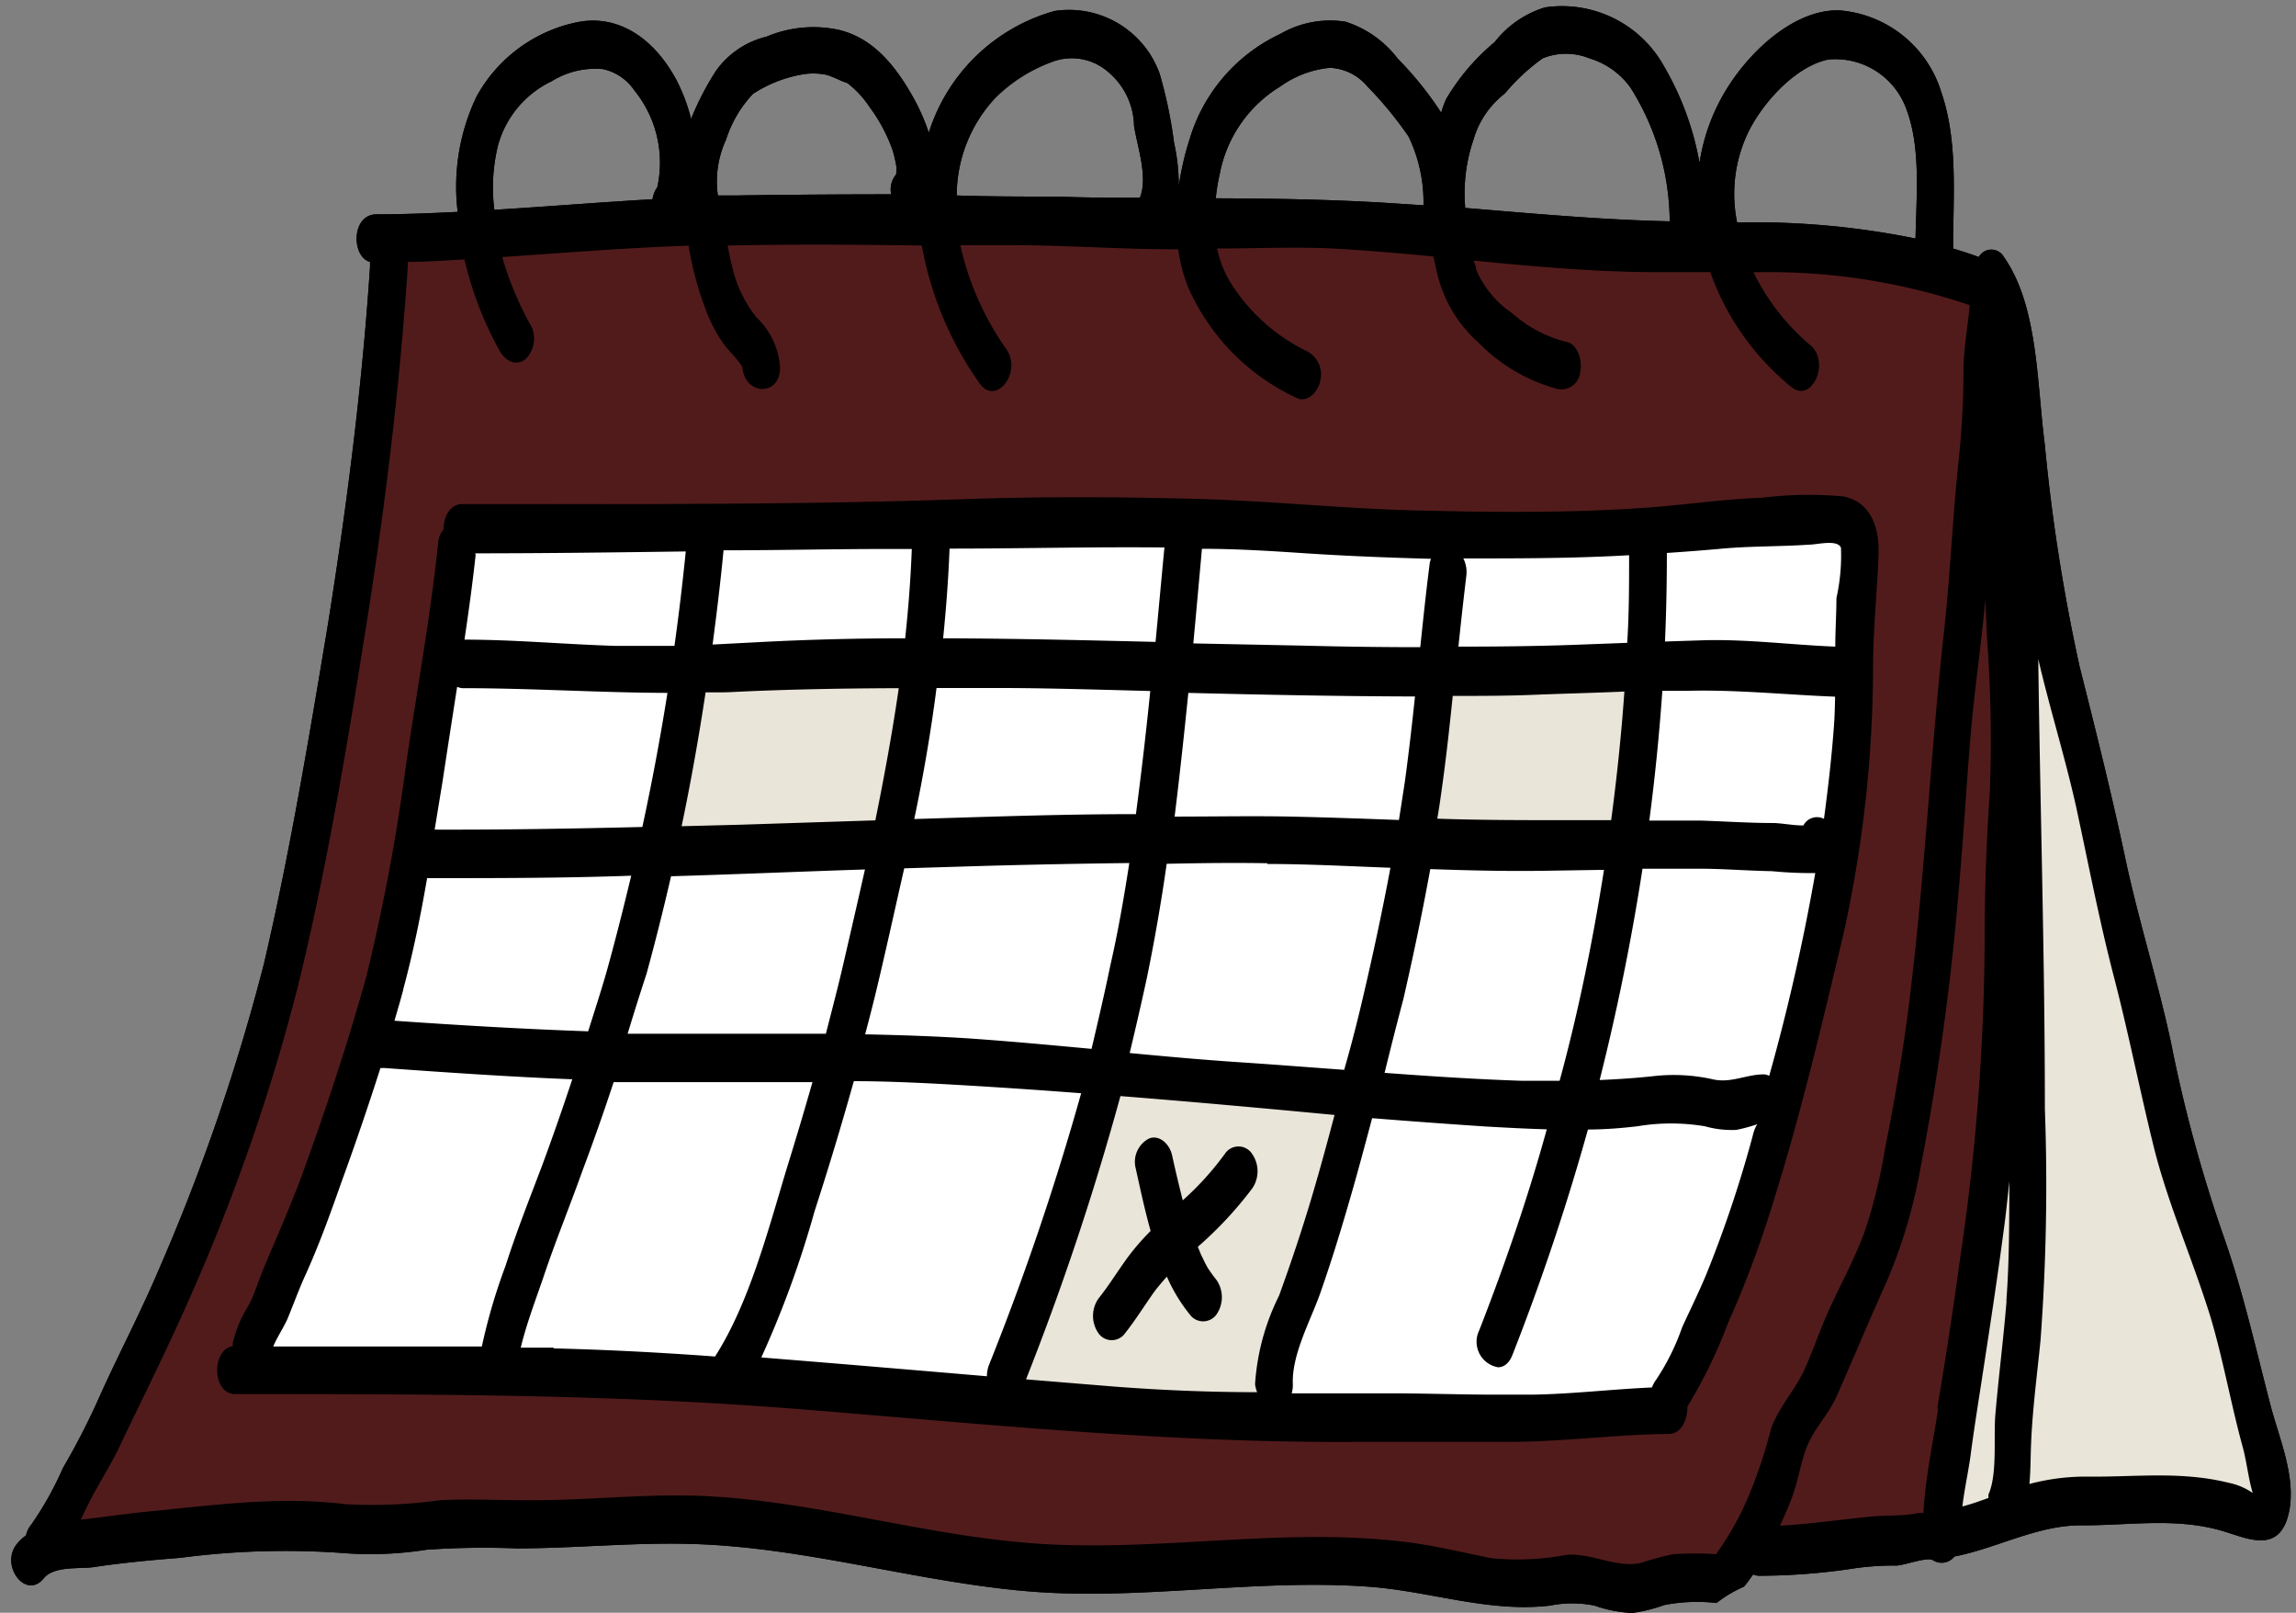
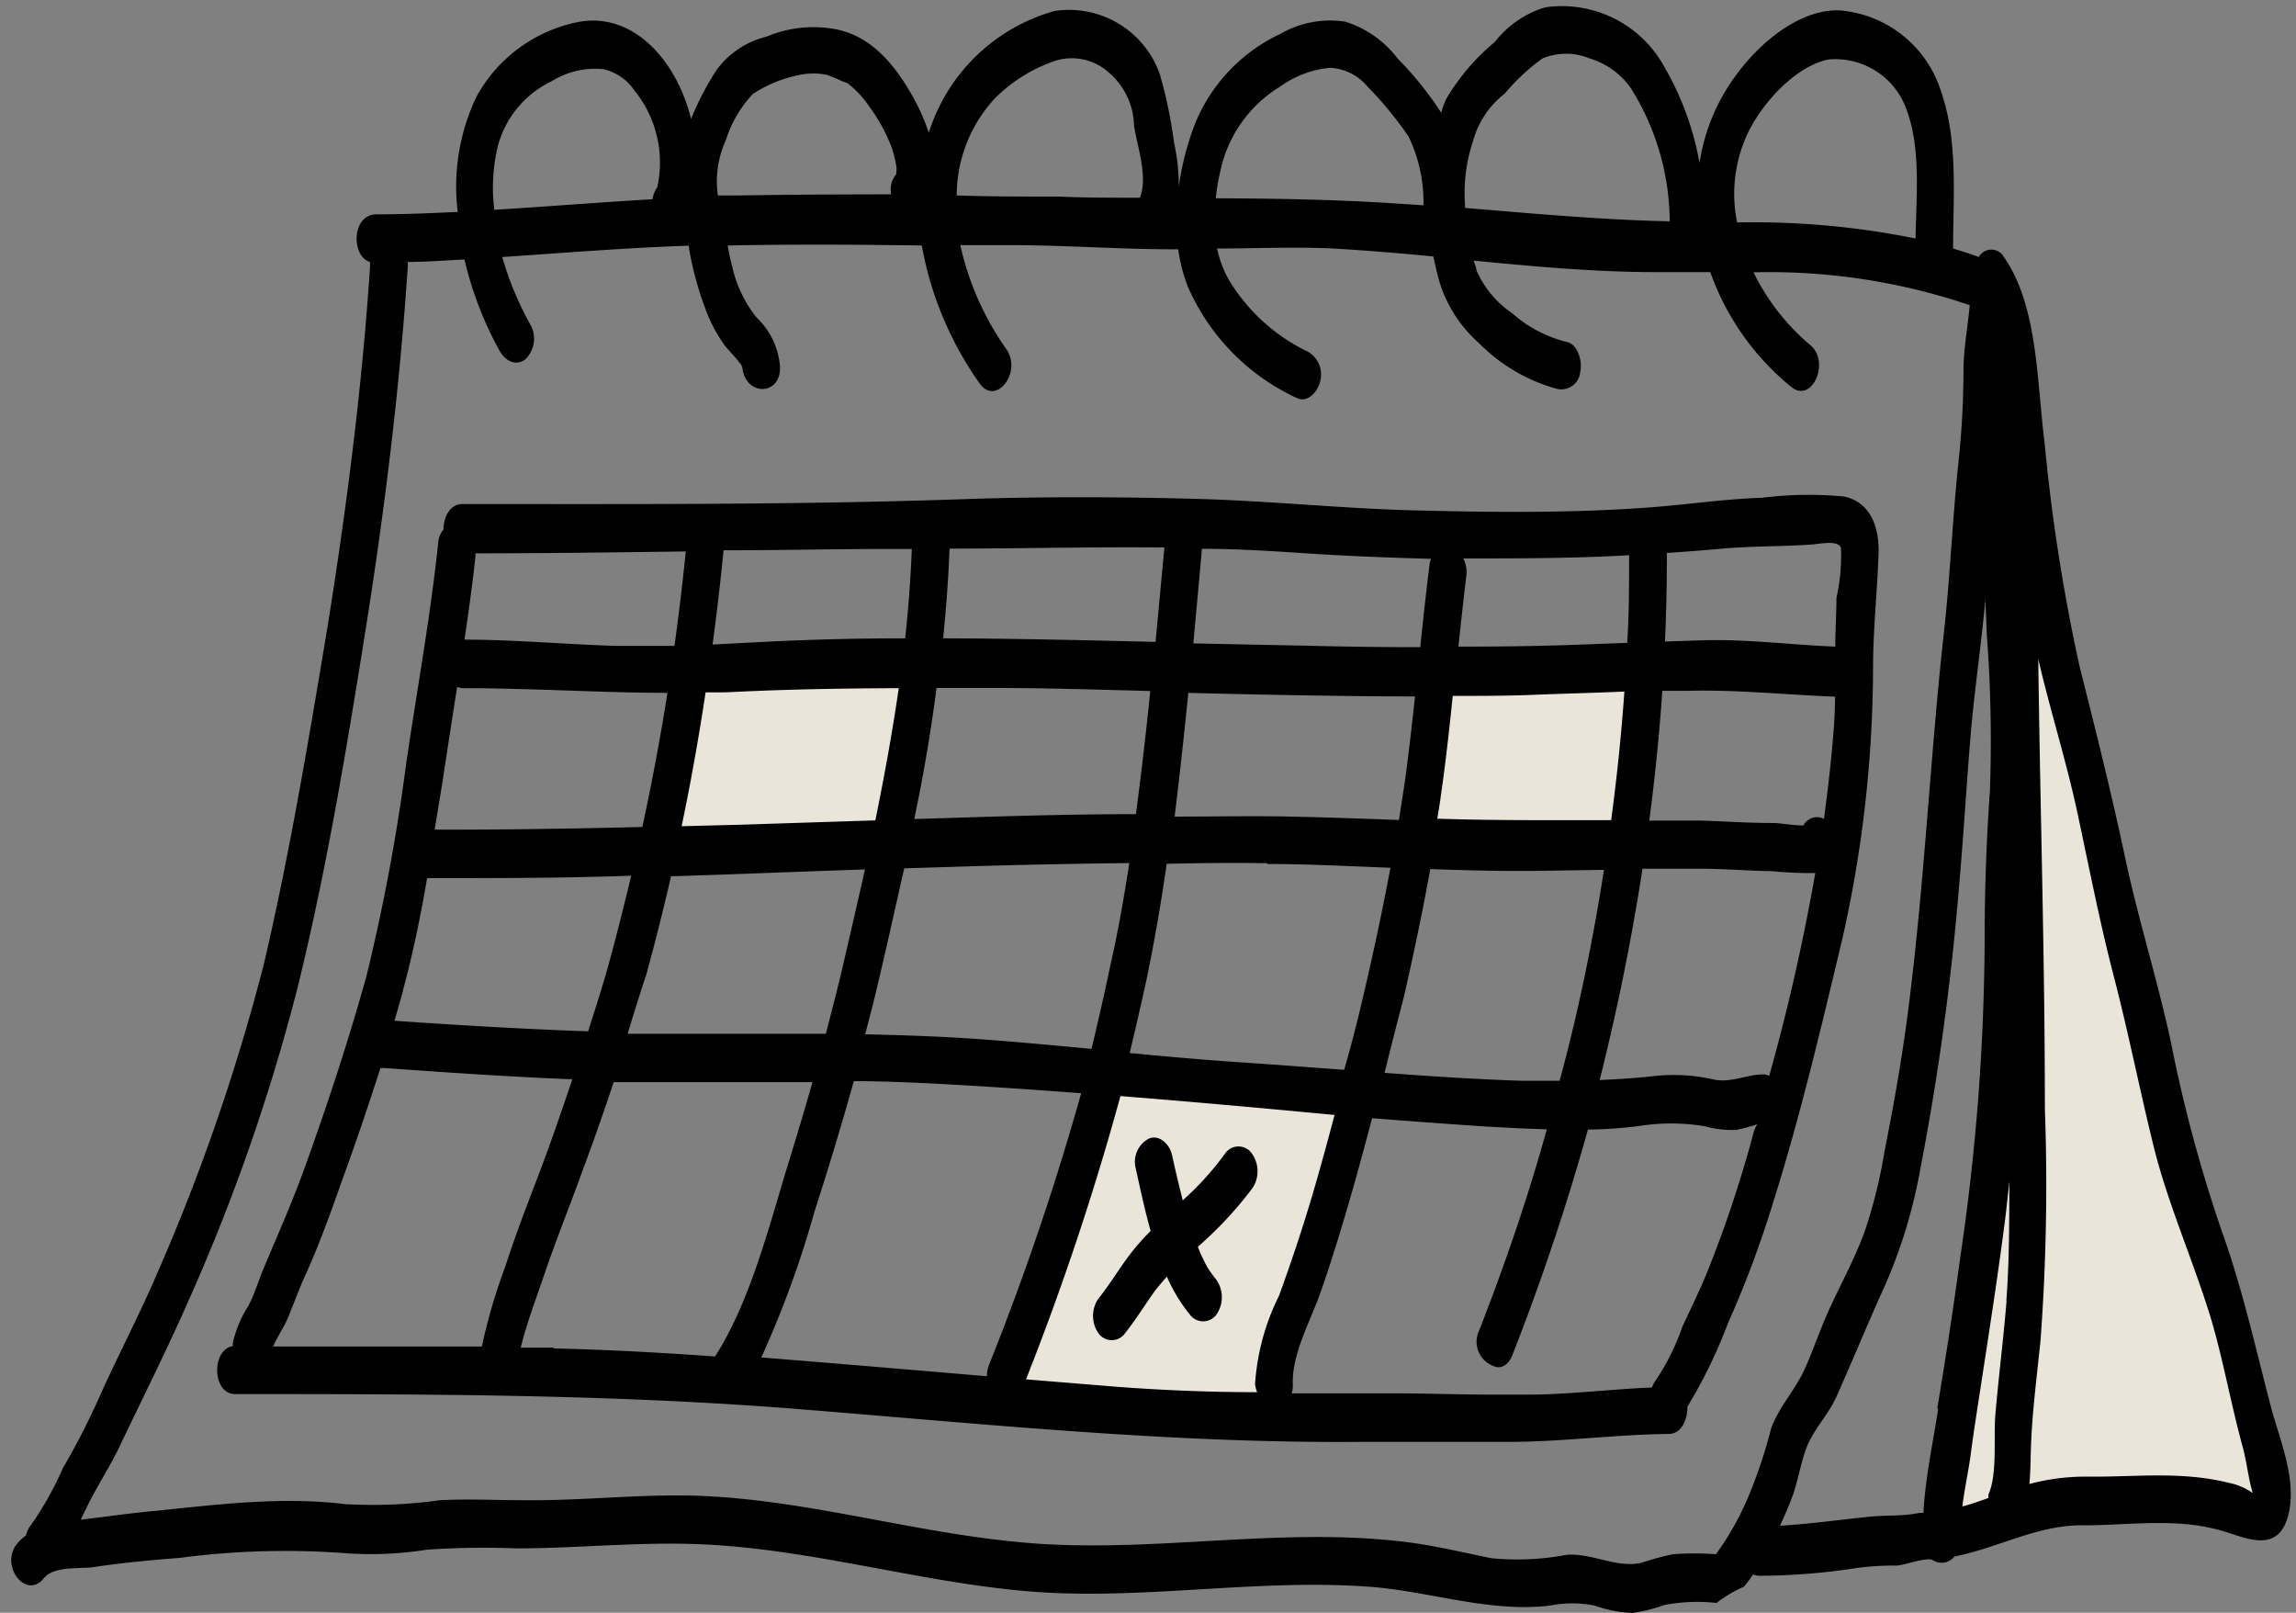
<svg xmlns="http://www.w3.org/2000/svg" fill="#000000" height="85.4" preserveAspectRatio="xMidYMid meet" version="1" viewBox="-0.6 -0.3 121.6 85.4" width="121.6" zoomAndPan="magnify">
  <rect x="-0.6" y="-0.3" width="121.6" height="85.4" fill="#808080" stroke="none" />
  <g data-name="7">
    <g id="change1_1">
-       <path d="M119.66,74.15c-.82-3.14-1.49-6.18-2.57-9.2a76.42,76.42,0,0,1-2.72-10.09c-.71-3.29-1.72-6.45-2.42-9.75S110.4,38.4,109.54,35a98.1,98.1,0,0,1-1.85-11.81c-.42-3.26-.35-7.3-2.16-9.88a.76.76,0,0,0-1.33,0c-.45-.17-.9-.31-1.36-.45,0,0,0,0,0,0,0-2.77.27-5.69-.63-8.29A6.15,6.15,0,0,0,96.83.25c-2.2-.08-4.51,1.87-5.88,4a10.37,10.37,0,0,0-1.54,4.08,15.52,15.52,0,0,0-1.87-5.1A6.18,6.18,0,0,0,81.23.09a5.36,5.36,0,0,0-2.67,1.84,11.49,11.49,0,0,0-2.56,3,4.66,4.66,0,0,0-.27.74,18,18,0,0,0-2.3-2.86A5.61,5.61,0,0,0,70.66.85a5.25,5.25,0,0,0-3.44.64,9,9,0,0,0-4.81,5.56,15,15,0,0,0-.58,2.53,10.42,10.42,0,0,0-.25-2.32,24.36,24.36,0,0,0-.76-3.65A5.1,5.1,0,0,0,55.26.28a9.72,9.72,0,0,0-6.67,6.45,10.71,10.71,0,0,0-.8-1.83c-1-1.8-2.19-3.18-3.93-3.61A6.37,6.37,0,0,0,40,1.64a4.63,4.63,0,0,0-2.68,1.81A15.22,15.22,0,0,0,36,6a9.25,9.25,0,0,0-.79-2.09C34,1.67,32.1.46,30,.87a7.89,7.89,0,0,0-5.36,3.94,11.06,11.06,0,0,0-1,6.11c-1.43.07-2.87.13-4.31.13C18,11.06,18,13.3,19,13.57a1.3,1.3,0,0,0,0,.21c-.42,6.42-1.24,12.78-2.25,19.09-1,6-2,12-3.37,17.86A107.56,107.56,0,0,1,7.78,67c-1,2.35-2.18,4.56-3.21,6.88a38.52,38.52,0,0,1-1.84,3.56,17.18,17.18,0,0,1-1.68,3A1.26,1.26,0,0,0,.78,81a2.52,2.52,0,0,0-.48.45c-.93,1.14.48,3,1.42,1.82.55-.67,1.94-.48,2.65-.59,1.52-.23,3.05-.37,4.58-.49a42.38,42.38,0,0,1,8.79-.24A19.07,19.07,0,0,0,22,81.76a44.29,44.29,0,0,1,4.75-.07c3,0,6.05-.31,9.07-.24,6.08.13,12,2,18,2.51s12-.68,18.09-.24c3.24.24,6.34,1.38,9.58,1a6,6,0,0,1,2.36,0,7,7,0,0,0,2,.39,8.36,8.36,0,0,0,1.69-.42,9.2,9.2,0,0,1,2.77-.11,6.64,6.64,0,0,1,1.45-.86c.17-.19.33-.43.49-.65a.88.88,0,0,0,.29.07,33.76,33.76,0,0,0,5.12-.4,14.38,14.38,0,0,1,2.17-.14c.39,0,1.62-.47,1.93-.29a.86.86,0,0,0,1.15-.19c2.3-.45,4.44-1.69,6.81-1.65,2.53,0,5-.43,7.46.32,1.25.37,3,1.25,3.46-1.08C121,77.88,120.1,75.84,119.66,74.15ZM92.05,6.58c.88-1.69,2.6-3.42,4.19-3.73a4,4,0,0,1,4.14,2.67c.76,2.05.51,4.57.47,6.81a43,43,0,0,0-9.45-.85A7.53,7.53,0,0,1,92.05,6.58Zm-14.62.54A4.75,4.75,0,0,1,79.1,4.65a10.71,10.71,0,0,1,2-1.86,3.28,3.28,0,0,1,2.48,0,4.13,4.13,0,0,1,2.18,1.56,13.37,13.37,0,0,1,2.07,7.07c-3.62-.08-7.23-.41-10.84-.71a.59.59,0,0,0,0-.14A8.78,8.78,0,0,1,77.43,7.12ZM64,8.91a6.92,6.92,0,0,1,3.19-4.62,5.41,5.41,0,0,1,2.64-1,2.75,2.75,0,0,1,2,1A19.45,19.45,0,0,1,74,6.93a8,8,0,0,1,.79,3.64l-2-.13c-3-.18-6-.23-9-.24C63.83,9.77,63.9,9.34,64,8.91Zm-11.91-4a8.23,8.23,0,0,1,3-1.92,2.92,2.92,0,0,1,3,.52,3.81,3.81,0,0,1,1.37,2.85c.18,1.14.75,2.71.31,3.81-1.43,0-2.87,0-4.31-.06-1.79,0-3.59,0-5.39-.06A7.57,7.57,0,0,1,52.09,4.91ZM37.85,7.1a6.34,6.34,0,0,1,1.43-2.43,6.9,6.9,0,0,1,2.46-1,3.47,3.47,0,0,1,1.47,0A7.93,7.93,0,0,1,44,4l.28.1h0l0,0a5.26,5.26,0,0,1,1.17,1.26,8.82,8.82,0,0,1,1.21,2.25,6.65,6.65,0,0,1,.21.89.62.62,0,0,1,0,.27c0,.23,0,.11-.13.34a1.21,1.21,0,0,0-.14.88q-4.1,0-8.18.06c-.33,0-.65,0-1,0A5.26,5.26,0,0,1,37.85,7.1Zm-12.07.28A5.33,5.33,0,0,1,28.62,4a4.37,4.37,0,0,1,2.72-.64A2.72,2.72,0,0,1,33,4.49a6.07,6.07,0,0,1,1.21,5.13,1.39,1.39,0,0,0-.25.63c-2.79.16-5.59.39-8.38.56A9.39,9.39,0,0,1,25.78,7.38Z" fill="#000000" />
-     </g>
+       </g>
    <g id="change2_1">
      <path d="M106.27,62.22c0,2,.06,4.25-.11,6.4-.08,1.07-.2,2.13-.31,3.18s-.2,1.86-.28,2.8c0,.38,0,.83,0,1.31a8.16,8.16,0,0,1-.38,3.11.23.23,0,0,1,0,.13l-.08.23-.22.08a13.33,13.33,0,0,1-1.43.47l-.71.18.09-.73c.06-.51.16-1,.25-1.56s.13-.77.18-1.11c.13-1,.29-2.06.45-3.1l.16-1c.4-2.61.82-5.31,1.17-8h0c.08-.63.15-1.25.22-1.88l.06-.55Zm12.87,16.3a12.35,12.35,0,0,1-.27-1.25c-.08-.4-.15-.8-.25-1.17-.28-1-.52-2.07-.76-3.08-.29-1.28-.59-2.59-1-3.86s-.84-2.58-1.29-3.82A51.23,51.23,0,0,1,114,60.21c-.3-1.22-.58-2.45-.85-3.68-.38-1.74-.78-3.54-1.26-5.29-.62-2.2-1.1-4.51-1.57-6.74-.15-.73-.31-1.47-.47-2.2-.31-1.49-.71-3-1.09-4.39-.31-1.13-.61-2.27-.88-3.42l-1-4.48,0,4.6c0,3.12.1,6.24.16,9.35.08,4.74.17,9.64.19,14.47l0,2.26a86.42,86.42,0,0,1-.25,9.94c0,.49-.11,1-.16,1.47-.15,1.4-.31,2.86-.35,4.3l0,.47c0,.46,0,.91-.06,1.37l-.07.7.69-.17a10.42,10.42,0,0,1,2.93-.37c.71,0,1.4,0,2.09,0a19.35,19.35,0,0,1,5.26.34l.24.06a2.41,2.41,0,0,1,.81.28l1.34,1.2Z" fill="#eae5d9" />
    </g>
    <g id="change3_1">
-       <path d="M105.3,41.66h0c-.18,2.65-.28,5.26-.28,8a116.17,116.17,0,0,1-1.3,16.86c-.3,2.1-.62,4.21-.94,6.31l-.24,1.56q-.12.8-.27,1.62a34.31,34.31,0,0,0-.51,3.86l0,.41-.63.09a8.4,8.4,0,0,1-1.66.15c-.35,0-.7,0-1,.06l-1.51.17c-1,.12-2.12.24-3.2.3l-.83,0,.35-.75c.23-.49.44-1,.62-1.45a11.32,11.32,0,0,0,.37-1.28c.11-.42.21-.84.35-1.24a7.52,7.52,0,0,1,.93-1.68,7.61,7.61,0,0,0,.72-1.18c.39-.87.77-1.76,1.15-2.65.48-1.12,1-2.25,1.47-3.36a26.18,26.18,0,0,0,1.79-6,136.52,136.52,0,0,0,2-14.91c.13-1.46.23-2.93.34-4.4.08-1.11.16-2.21.25-3.32.1-1.31.26-2.63.41-3.9s.27-2.28.38-3.42l0-.24,1,0,.09,2.08c0,.65.06,1.28.1,1.92A53.14,53.14,0,0,1,105.3,41.66Zm-12,35.06a12.3,12.3,0,0,1-.83,2.33c-.13.26-.26.53-.38.8a10.45,10.45,0,0,1-1.39,2.38s0,0,0,0l-.15.23h-.28l-.65,0a9,9,0,0,0-1.56,0,5.69,5.69,0,0,0-.92.24,6.52,6.52,0,0,1-.72.21,3.39,3.39,0,0,1-.7.07,7,7,0,0,1-1.65-.26,5.38,5.38,0,0,0-1.65-.23c-.38,0-.76.08-1.13.13a8.61,8.61,0,0,1-3,0l-1.09-.22c-1.16-.25-2.27-.49-3.41-.63a59.86,59.86,0,0,0-10.54,0A77.44,77.44,0,0,1,55,82a68.65,68.65,0,0,1-9.19-1.28,66.33,66.33,0,0,0-9.32-1.29c-1.68-.06-3.4,0-5.07.11-1.38.07-2.82.14-4.23.12H26c-1.07,0-2.18,0-3.25,0-.47,0-.94.08-1.41.13a15.88,15.88,0,0,1-3.66.08A37.29,37.29,0,0,0,9.5,80l-1.65.15c-.9.08-1.79.2-2.69.31l-1.38.17-.88.1.37-.8.22-.46.1-.22c.27-.55.57-1.07.87-1.6s.67-1.18,1-1.8l1-2.19c.8-1.68,1.63-3.42,2.4-5.15a103.51,103.51,0,0,0,5.82-16.66c1.55-6.29,2.63-12.83,3.6-19,1.11-7,1.84-13.3,2.22-19.14l0-.18v-.49H21c.8,0,1.59-.05,2.38-.09l1-.06.1.41A18.14,18.14,0,0,0,26.26,18a.73.73,0,0,0,.41.38.28.28,0,0,0,.23-.07,1.05,1.05,0,0,0,.22-1.12,17.73,17.73,0,0,1-1.58-3.76l-.17-.59,3-.21c2.46-.17,5-.35,7.54-.43l.43,0,.08.43A15.67,15.67,0,0,0,37.28,16a7.43,7.43,0,0,0,.92,1.74c.1.13.2.25.31.37s.2.21.29.32l.1.13.12.15a1,1,0,0,1,.19.39h0l.11.41a.52.52,0,0,0,.48.32c.28,0,.44-.29.41-.72a3.54,3.54,0,0,0-1.13-2.3,7,7,0,0,1-1.38-2.87c-.1-.36-.17-.75-.24-1.14l-.11-.58.58,0c3.44-.07,6.92,0,10.29,0h.42l.08.41a17.77,17.77,0,0,0,3,7.13c.06.07.18.2.27.19s.29-.15.4-.4a1,1,0,0,0-.07-1,15.72,15.72,0,0,1-2.51-5.69l-.14-.61,3.28,0c1.41,0,2.85.06,4.23.11s2.81.11,4.21.11h.88l.06.43a8,8,0,0,0,.49,1.9,10.92,10.92,0,0,0,5.53,5.62s.05,0,.13,0a.83.83,0,0,0,.39-.55.9.9,0,0,0-.44-1,10.38,10.38,0,0,1-4.34-4A6,6,0,0,1,63.38,13l-.14-.59,1.26,0c1.82,0,3.69-.07,5.54,0,1.57.08,3.21.21,5.32.42l.36,0,.17.75c0,.16.07.31.11.46a6.55,6.55,0,0,0,2,3.44A8.8,8.8,0,0,0,82,19.8c.33.07.56-.11.65-.51a1.18,1.18,0,0,0-.16-.84c-.06-.1-.12-.14-.15-.14a7.2,7.2,0,0,1-3.13-1.64,5.68,5.68,0,0,1-2-2.52c-.06-.19-.11-.37-.15-.55l-.16-.68.69.07c3.23.31,6.38.6,9.49.6h3.35l.12.33a13.31,13.31,0,0,0,4.13,5.86c.15.12.23.09.25.08a.84.84,0,0,0,.39-.65,1,1,0,0,0-.26-.88,12.21,12.21,0,0,1-3.12-4l-.36-.74h.81a33.33,33.33,0,0,1,11.62,1.78l.36.13,0,.38c0,.41-.09.82-.14,1.23-.08.68-.17,1.39-.19,2.08,0,1.49-.07,3.24-.27,5-.15,1.42-.26,2.87-.36,4.28s-.22,3-.39,4.54c-.35,3.13-.62,6.33-.87,9.42s-.53,6.3-.88,9.44c-.31,2.72-.76,5.52-1.42,8.8l-.09.47a23.24,23.24,0,0,1-1,3.92,29.49,29.49,0,0,1-1.25,2.79c-.17.35-.34.7-.5,1.06-.29.61-.55,1.27-.79,1.9s-.39,1-.61,1.49a8.76,8.76,0,0,1-.89,1.54,7.31,7.31,0,0,0-.89,1.62C93.56,75.92,93.44,76.32,93.33,76.72Zm-5.09-2.6.11-.15A17.4,17.4,0,0,0,90,70.77l.48-1.11h0a55.28,55.28,0,0,0,2.41-6.45c1.46-4.66,2.59-9.48,3.63-14A65.31,65.31,0,0,0,98.1,35.06c0-1.21.09-2.41.16-3.57,0-.82.11-1.63.14-2.45s-.12-2.3-1.45-2.56a10.12,10.12,0,0,0-2.86,0c-.47,0-.93.08-1.37.09-1.19,0-2.39.17-3.56.29-.84.09-1.68.18-2.52.23-4.11.3-8.28.25-12.17.15-2,0-4-.18-6-.31s-3.73-.24-5.59-.3c-4.45-.12-8.4-.11-12.09,0-7.89.29-15.93.28-23.71.28H23.89a.31.31,0,0,0-.24.1,1.1,1.1,0,0,0-.22.73v.19l-.13.15a.72.72,0,0,0-.16.4c-.28,2.69-.71,5.38-1.12,8-.19,1.23-.39,2.47-.57,3.71l0,.1a103.82,103.82,0,0,1-2.11,11.29c-1,3.81-2.28,7.39-3.37,10.4-.47,1.3-1,2.56-1.53,3.78l-.56,1.34c-.11.24-.2.49-.29.74A11.52,11.52,0,0,1,13,69.13l-.2.38a4.39,4.39,0,0,0-.56,1.42.86.86,0,0,1,0,.16l-.06.36-.36.06c-.29,0-.43.5-.4.89,0,.07.06.65.45.65,11.09,0,20.34.06,29.94.81,2.05.15,4.09.32,6.13.49,7.69.64,15.64,1.3,23.48,1.24h1c1.15,0,2.31,0,3.46,0l3.44,0c1.46,0,2.94-.1,4.37-.21s2.72-.19,4.09-.21a.31.31,0,0,0,.25-.11,1.13,1.13,0,0,0,.21-.8Z" fill="#521b1b" />
-     </g>
+       </g>
    <g id="change4_1">
      <path d="M47,35.65h.58l-.08.58c-.31,2.12-.7,4.36-1.25,7l-.07.39h-.4c-2.39.08-4.76.17-7.13.23l-3.77.1.14-.62c.47-2.24.89-4.62,1.26-7.06l.06-.42h1.71C40.67,35.72,43.51,35.66,47,35.65Zm38.41.18c-1.58.07-3.16.12-4.74.16s-2.88.06-4.33.06h-.45l0,.44c-.2,1.94-.38,3.56-.62,5.2-.06.43-.12.85-.2,1.32l-.09.56h.57c1.71.06,3.39.1,5.08.1.58,0,1.17,0,1.76,0l2.82,0,.06-.43c.31-2.35.55-4.65.7-6.84l0-.56ZM70.05,58.29l.59.05-.15.57c-.37,1.41-.75,2.81-1.17,4.21-.51,1.74-1.1,3.51-1.79,5.41-.09.26-.19.53-.3.8A9.28,9.28,0,0,0,66.37,73a1.19,1.19,0,0,0,.08.34l.24.67H66c-3,0-5.37-.12-7.54-.29l-3.16-.25L53,73.23l.25-.63a144.77,144.77,0,0,0,5-14.89l.11-.41.41,0q3.25.25,6.51.54ZM60.93,65l-.2.2a13.13,13.13,0,0,0-1.12,1.29c-.22.3-.43.61-.65.92s-.62.92-1,1.35A1.13,1.13,0,0,0,58,70a.42.42,0,0,0,.31.18h0a.43.43,0,0,0,.32-.19c.34-.42.67-.9,1-1.36.18-.27.37-.55.56-.81s.46-.57.68-.82l.51-.59.33.7A8.32,8.32,0,0,0,62.83,69a.45.45,0,0,0,.36.18.36.36,0,0,0,.27-.16,1.13,1.13,0,0,0,0-1.21c-.15-.18-.3-.39-.44-.59L63,67.13c-.07-.13-.12-.2-.16-.29l-.2-.41a3.17,3.17,0,0,1-.16-.37l-.19-.47.25-.23a20.27,20.27,0,0,0,2.82-3,1.14,1.14,0,0,0,0-1.23.43.43,0,0,0-.34-.18.35.35,0,0,0-.28.17,15.94,15.94,0,0,1-2.29,2.53l-.62.58-.21-.82c-.2-.8-.39-1.59-.56-2.39a.8.8,0,0,0-.36-.53l-.12,0-.07,0a.89.89,0,0,0-.41,1l.1.45c.21.93.42,1.9.69,2.83Z" fill="#eae5d9" />
    </g>
    <g id="change5_1">
-       <path d="M40.05,34.17l-3.48.19.08-.6c.25-1.91.44-3.49.58-5l0-.45,2.21,0c2.3,0,4.59-.06,6.87-.06h1.86l0,.53c-.06,1.56-.17,3.12-.35,4.77l-.05.44h-.44C44.92,34,42.46,34.07,40.05,34.17Zm7.18,9.44.63,0c4.73-.14,8.35-.22,11.73-.25H60l.06-.43c.28-2.11.53-4.24.76-6.53l.06-.54h-.54q-4.12-.12-8.24-.17l-3.53,0-.06.44c-.31,2.23-.7,4.56-1.18,6.93Zm-18.5-9.35c1.09.06,2.17.12,3.26.15h0c.37,0,.74,0,1.11,0,.7,0,1.38,0,2,0l.42,0,.06-.42c.23-1.65.43-3.35.6-5l.06-.56h-.7c-3.61.05-7.33.09-11,.09h-.5V29c0,.05,0,.09,0,.09-.17,1.58-.39,3.14-.59,4.46l-.08.58H24C25.57,34.09,27.18,34.17,28.73,34.26Zm5.8,11.31-.08.37c-.42,1.8-.84,3.49-1.3,5.15-.21.75-.44,1.5-.67,2.26L32,54.88l.78,0q1.7,0,3.39,0h7.35l.33-1.28c.21-.84.43-1.68.63-2.53l.09-.38c.37-1.61.75-3.25,1.12-4.91l.14-.63-.64,0-10.28.3Zm34-11.21q3.06.06,6.1.07h.46l0-.46c.15-1.47.31-2.95.5-4.42l.29-.79-.7,0c-2.54-.06-4.75-.16-6.76-.29-1.66-.12-3.42-.19-5.37-.24h-.47l0,.47c-.15,1.67-.3,3.34-.46,5l0,.53,2.53.06ZM75.1,45.19l-.43,0-.08.43c-.35,2-.8,4.17-1.41,6.83-.31,1.31-.63,2.62-1,3.92l-.15.58.6,0c2.15.16,4.7.34,7.28.42.69,0,1.39,0,2.07,0h.39l.1-.37c1-3.78,1.76-7.57,2.34-11.27l.09-.59-3.83.07C79,45.3,76.88,45.25,75.1,45.19Zm1-11.3-.06.55h.55c2.35,0,4.27,0,6-.09l3-.11h.45l0-.46c.07-1.47.1-3,.1-4.66v-.53l-.52,0c-2.85.15-5.71.21-8.75.16h-.79l.33.72a1.13,1.13,0,0,1,.1.65C76.4,31.38,76.26,32.64,76.13,33.89Zm-15.54.29.47,0,.56-6h-.54c-3.16,0-6.37,0-9.48,0l-2.39,0,0,.48c0,1.48-.16,3-.33,4.7L48.8,34h.55C53.1,34,56.91,34.1,60.59,34.18Zm-37.34,10c3,0,6.3,0,10.19-.15h.39l.08-.38c.5-2.27,1-4.67,1.34-7.13l.09-.57h-.58c-1.73,0-3.5-.06-5.2-.12s-3.76-.13-5.65-.12l-.7-.23-.13.84c-.25,1.57-.49,3.15-.73,4.72l-.48,3.15h1.38ZM61,43.32h.57c2,0,4.1,0,6.14,0s3.82.1,5.73.17l.43,0,.08-.43c.11-.65.21-1.31.31-2,.23-1.63.4-3.21.54-4.55l.06-.55h-.55c-4.29,0-8.47-.11-12-.19l-.47,0,0,.46c-.21,2.06-.45,4.27-.73,6.45ZM92.28,58.75l.83-.2-.23.82c-.06.21-.12.42-.17.62a63.45,63.45,0,0,1-2.44,7.31c-.29.69-.61,1.37-.92,2l-.4.85c-.12.26-.22.52-.33.78a8.07,8.07,0,0,1-1.14,2.15,1.47,1.47,0,0,0-.12.23l-.12.31h-.32c-.9,0-1.8.11-2.69.18-1.21.09-2.45.19-3.69.2-.62,0-1.23,0-1.86,0L76,74l-2.65,0H67.16l.17-.62a1.18,1.18,0,0,0,0-.35,9.76,9.76,0,0,1,1-3.9c.18-.42.35-.82.48-1.2C69.5,66.18,70,64.44,70.45,63s.77-2.76,1.14-4.14l.11-.41.41,0q3,.24,6,.44c1.07.06,2.14.12,3.23.14l.64,0-.18.62c-1.05,3.7-2.26,7.3-3.59,10.7a1,1,0,0,0,.09,1,.55.55,0,0,0,.4.28c.16,0,.27-.25.3-.33a122.65,122.65,0,0,0,4-11.89l.1-.36h.37c1,0,1.79-.08,2.57-.17l.17,0a10.5,10.5,0,0,1,3.58,0h.08a4.48,4.48,0,0,0,1.42.17,3.65,3.65,0,0,0,.59-.15Zm-2.66.59ZM94.2,45.42l-.91-.06c-.79,0-1.58,0-2.38-.07l-1.46,0c-.85,0-1.7,0-2.55,0H86l-.07.43c-.57,3.72-1.33,7.47-2.26,11.14l-.16.65.67,0c1.06,0,2-.11,2.83-.2a9.1,9.1,0,0,1,3.07.16,4,4,0,0,0,1.79-.1,3.29,3.29,0,0,1,1.06-.12l.53.24.16-.56c.93-3.42,1.87-7.09,2.49-10.76l.11-.65-.66.07A6.69,6.69,0,0,1,94.2,45.42Zm3.16-16.91c-.3-.72-1.27-.58-1.91-.5l-.25,0c-.68,0-1.36.06-2,.08-.91,0-1.86.05-2.79.15s-1.81.15-2.72.21l-.47,0V29c0,1.65,0,3.18-.09,4.67l0,.54,2.69-.08c1.42,0,2.85.07,4.24.17.86.07,1.72.13,2.6.16l.51,0v-.52c0-.76,0-1.65.06-2.53,0-.15.06-.39.1-.66A4.75,4.75,0,0,0,97.36,28.51ZM94,35.87c-1.7-.1-3.46-.21-5.28-.16-.42,0-.83,0-1.25,0l-.45,0,0,.45c-.16,2.27-.39,4.57-.69,6.84l-.08.56h.57c.9,0,1.78,0,2.67,0l1.45.06c.8,0,1.61.06,2.41.07a6.21,6.21,0,0,1,.7.06c.3,0,.62.07.93.07h.27l.15-.22c.21-.31.37-.23.45-.19l.63.32.09-.7c.26-1.9.42-3.48.53-5,0-.55,0-1.1.06-1.65V36h-.49C95.73,36,94.84,35.93,94,35.87ZM71,56.84l.3-1.19c.25-1,.51-2,.75-3.08.57-2.42,1-4.67,1.46-6.86l.1-.57-1.47-.06c-1.88-.07-3.76-.14-5.64-.17-1.26,0-2.51,0-3.77,0H60.81l-.06.43c-.31,2.08-.66,4.12-1,6.06-.28,1.32-.58,2.62-.9,3.92l-.14.56.58.05c1.91.18,4,.37,6,.5l3.58.26ZM28.25,62.61l.34-.89c.52-1.38,1.05-2.91,1.64-4.67l.21-.63-.67,0c-3.34-.13-6.64-.36-10-.62l-.5-.2-.16.51c-.63,2-1.3,4-2,6L17,62.3c-.58,1.58-1.17,3.21-1.86,4.73-.22.47-.41,1-.6,1.45l-.35.86a5.17,5.17,0,0,1-.34.66,8.46,8.46,0,0,0-.41.79l-.29.69h.75c3.29,0,7.17,0,11.05.07h.43l.07-.42A19.64,19.64,0,0,1,26.31,68c.13-.38.26-.74.38-1.1C27.16,65.47,27.72,64,28.25,62.61Zm13.31-.92c.47-1.5.92-3,1.36-4.54l.18-.63H39.16c-1.64,0-3.28,0-4.93,0q-.87,0-1.74,0l-1,0-.11.36c-.56,1.71-1.1,3.29-1.65,4.81l-.74,2c-.44,1.14-.89,2.32-1.29,3.51-.1.3-.21.62-.33.94A28.7,28.7,0,0,0,26.5,71l-.14.59.61,0c.38,0,.77,0,1.16,0h.58c2.47.06,5.18.18,8.53.39l.29,0,.16-.24A31.79,31.79,0,0,0,41,63.52C41.19,62.9,41.37,62.29,41.56,61.69Zm-11-6.87.38,0,.44-1.44c.23-.72.46-1.45.67-2.18h0c.4-1.46.81-3,1.28-5l.15-.63-.65,0c-4.24.1-7.67.14-10.79.12H21.6l-.07.42c-.38,2.22-.79,4.13-1.25,5.83-.08.31-.17.62-.26.93l-.36,1.31.61,0C24.1,54.53,27.46,54.72,30.55,54.82Zm29.16-9.34.09-.58h-.59c-2.54,0-5.1.08-7.64.15l-4.67.15-.08.38c-.45,2.08-1,4.24-1.51,6.59-.18.73-.37,1.46-.56,2.18l-.16.61h.63c2.24.05,3.94.12,5.53.22,2.08.15,4.2.35,6.25.54l.61.05.1-.41c.43-1.72.76-3.13,1-4.46C59.08,49.28,59.4,47.51,59.71,45.48ZM48.86,56.66c-1.35-.07-2.75-.11-4.3-.14h-.38l-.11.37c-.65,2.33-1.35,4.64-2.07,6.87l-.34,1.09a46,46,0,0,1-2.45,6.58l-.34.67.75.05c3.94.29,8,.63,11.82,1l.76.06,0-.57a1.31,1.31,0,0,1,.07-.44A140.37,140.37,0,0,0,57.08,57.8l.16-.59-.61,0C54,57,51.42,56.79,48.86,56.66Z" fill="#ffffff" />
-     </g>
+       </g>
    <g id="change1_2">
      <path d="M119.66,74.15c-.82-3.14-1.49-6.18-2.57-9.2a76.42,76.42,0,0,1-2.72-10.09c-.71-3.29-1.72-6.45-2.42-9.75S110.4,38.4,109.54,35a98.1,98.1,0,0,1-1.85-11.81c-.42-3.26-.35-7.3-2.16-9.88a.76.76,0,0,0-1.33,0c-.45-.17-.9-.31-1.36-.45,0,0,0,0,0,0,0-2.77.27-5.69-.63-8.29A6.15,6.15,0,0,0,96.83.25c-2.2-.08-4.51,1.87-5.88,4a10.37,10.37,0,0,0-1.54,4.08,15.52,15.52,0,0,0-1.87-5.1A6.18,6.18,0,0,0,81.23.09a5.36,5.36,0,0,0-2.67,1.84,11.49,11.49,0,0,0-2.56,3,4.66,4.66,0,0,0-.27.74,18,18,0,0,0-2.3-2.86A5.61,5.61,0,0,0,70.66.85a5.25,5.25,0,0,0-3.44.64,9,9,0,0,0-4.81,5.56,15,15,0,0,0-.58,2.53,10.42,10.42,0,0,0-.25-2.32,24.36,24.36,0,0,0-.76-3.65A5.1,5.1,0,0,0,55.26.28a9.72,9.72,0,0,0-6.67,6.45,10.71,10.71,0,0,0-.8-1.83c-1-1.8-2.19-3.18-3.93-3.61A6.37,6.37,0,0,0,40,1.64a4.63,4.63,0,0,0-2.68,1.81A15.22,15.22,0,0,0,36,6a9.25,9.25,0,0,0-.79-2.09C34,1.67,32.1.46,30,.87a7.89,7.89,0,0,0-5.36,3.94,11.06,11.06,0,0,0-1,6.11c-1.43.07-2.87.13-4.31.13C18,11.06,18,13.3,19,13.57a1.3,1.3,0,0,0,0,.21c-.42,6.42-1.24,12.78-2.25,19.09-1,6-2,12-3.37,17.86A107.56,107.56,0,0,1,7.78,67c-1,2.35-2.18,4.56-3.21,6.88a38.52,38.52,0,0,1-1.84,3.56,17.18,17.18,0,0,1-1.68,3A1.26,1.26,0,0,0,.78,81a2.52,2.52,0,0,0-.48.45c-.93,1.14.48,3,1.42,1.82.55-.67,1.94-.48,2.65-.59,1.52-.23,3.05-.37,4.58-.49a42.38,42.38,0,0,1,8.79-.24A19.07,19.07,0,0,0,22,81.76a44.29,44.29,0,0,1,4.75-.07c3,0,6.05-.31,9.07-.24,6.08.13,12,2,18,2.51s12-.68,18.09-.24c3.24.24,6.34,1.38,9.58,1a6,6,0,0,1,2.36,0,7,7,0,0,0,2,.39,8.36,8.36,0,0,0,1.69-.42,9.2,9.2,0,0,1,2.77-.11,6.64,6.64,0,0,1,1.45-.86c.17-.19.33-.43.49-.65a.88.88,0,0,0,.29.07,33.76,33.76,0,0,0,5.12-.4,14.38,14.38,0,0,1,2.17-.14c.39,0,1.62-.47,1.93-.29a.86.86,0,0,0,1.15-.19c2.3-.45,4.44-1.69,6.81-1.65,2.53,0,5-.43,7.46.32,1.25.37,3,1.25,3.46-1.08C121,77.88,120.1,75.84,119.66,74.15ZM92.05,6.58c.88-1.69,2.6-3.42,4.19-3.73a4,4,0,0,1,4.14,2.67c.76,2.05.51,4.57.47,6.81a43,43,0,0,0-9.45-.85A7.53,7.53,0,0,1,92.05,6.58Zm-14.62.54A4.75,4.75,0,0,1,79.1,4.65a10.71,10.71,0,0,1,2-1.86,3.28,3.28,0,0,1,2.48,0,4.13,4.13,0,0,1,2.18,1.56,13.37,13.37,0,0,1,2.07,7.07c-3.62-.08-7.23-.41-10.84-.71a.59.59,0,0,0,0-.14A8.78,8.78,0,0,1,77.43,7.12ZM64,8.91a6.92,6.92,0,0,1,3.19-4.62,5.41,5.41,0,0,1,2.64-1,2.75,2.75,0,0,1,2,1A19.45,19.45,0,0,1,74,6.93a8,8,0,0,1,.79,3.64l-2-.13c-3-.18-6-.23-9-.24C63.83,9.77,63.9,9.34,64,8.91Zm-11.91-4a8.23,8.23,0,0,1,3-1.92,2.92,2.92,0,0,1,3,.52,3.81,3.81,0,0,1,1.37,2.85c.18,1.14.75,2.71.31,3.81-1.43,0-2.87,0-4.31-.06-1.79,0-3.59,0-5.39-.06A7.57,7.57,0,0,1,52.09,4.91ZM37.85,7.1a6.34,6.34,0,0,1,1.43-2.43,6.9,6.9,0,0,1,2.46-1,3.47,3.47,0,0,1,1.47,0A7.93,7.93,0,0,1,44,4l.28.1h0l0,0a5.26,5.26,0,0,1,1.17,1.26,8.82,8.82,0,0,1,1.21,2.25,6.65,6.65,0,0,1,.21.89.62.62,0,0,1,0,.27c0,.23,0,.11-.13.34a1.21,1.21,0,0,0-.14.88q-4.1,0-8.18.06c-.33,0-.65,0-1,0A5.26,5.26,0,0,1,37.85,7.1Zm-12.07.28A5.33,5.33,0,0,1,28.62,4a4.37,4.37,0,0,1,2.72-.64A2.72,2.72,0,0,1,33,4.49a6.07,6.07,0,0,1,1.21,5.13,1.39,1.39,0,0,0-.25.63c-2.79.16-5.59.39-8.38.56A9.39,9.39,0,0,1,25.78,7.38ZM92.05,78.82a15.23,15.23,0,0,1-1.7,3.08.53.53,0,0,0-.06.1A15.79,15.79,0,0,0,88,82a16.39,16.39,0,0,0-1.7.46c-1.3.28-2.59-.53-3.92-.43a14.08,14.08,0,0,1-4,.18c-1.52-.31-3-.67-4.54-.86-6.28-.77-12.52.44-18.8.13s-12.28-2.31-18.51-2.57c-3.11-.12-6.21.26-9.32.23-1.5,0-3-.08-4.51,0a26,26,0,0,1-5,.21c-3.32-.41-6.62,0-9.94.34-1.36.12-2.72.32-4.08.48.1-.22.21-.44.32-.67.57-1.17,1.28-2.21,1.83-3.41C7,73.64,8.22,71.21,9.31,68.74A103.78,103.78,0,0,0,15.16,52c1.53-6.22,2.6-12.65,3.61-19S20.57,20.23,21,13.78c0-.08,0-.14,0-.21,1,0,2-.08,3-.13a18.75,18.75,0,0,0,1.85,4.82c.32.57.87.84,1.37.47A1.53,1.53,0,0,0,27.55,17,17,17,0,0,1,26,13.31c3.29-.22,6.57-.49,9.87-.6a16.9,16.9,0,0,0,.92,3.42,7.75,7.75,0,0,0,1,1.87c.19.24.41.46.61.7s.15.2.23.29a.45.45,0,0,1,.08.18.17.17,0,0,1,0-.08c.11,1.61,2.08,1.61,2,0a4.05,4.05,0,0,0-1.26-2.6,6.63,6.63,0,0,1-1.27-2.67c-.1-.36-.17-.74-.24-1.12,3.43-.07,6.85-.05,10.28,0A18.18,18.18,0,0,0,51.28,20c.87,1.23,2.28-.6,1.41-1.82a15.3,15.3,0,0,1-2.43-5.5l2.65,0c2.81,0,5.63.21,8.44.22h.45a8.74,8.74,0,0,0,.52,2,11.61,11.61,0,0,0,5.77,5.88c.51.26,1.1-.28,1.23-.9a1.38,1.38,0,0,0-.7-1.58,9.85,9.85,0,0,1-4.13-3.77,5.74,5.74,0,0,1-.63-1.67c2,0,4.1-.1,6.15,0,1.77.1,3.53.25,5.3.42.07.29.13.59.2.87a7.06,7.06,0,0,0,2.19,3.69,9.22,9.22,0,0,0,4.16,2.45,1,1,0,0,0,1.23-.9c.14-.61-.17-1.48-.7-1.58a6.83,6.83,0,0,1-2.91-1.53A5.28,5.28,0,0,1,77.59,14c0-.16-.1-.33-.14-.5,3.18.31,6.36.6,9.53.61h3a13.76,13.76,0,0,0,4.29,6.08c1.09.9,2.09-1.33,1-2.22a11.86,11.86,0,0,1-3-3.85,33,33,0,0,1,11.45,1.74c-.1,1.11-.31,2.22-.33,3.35,0,1.69-.09,3.32-.27,5-.31,2.93-.43,5.89-.75,8.82-.7,6.27-1,12.59-1.75,18.86-.34,3-.83,5.85-1.41,8.76a26.89,26.89,0,0,1-1.07,4.31c-.49,1.32-1.15,2.55-1.74,3.81S95.51,71,95,72.15s-1.36,2-1.8,3.19A25.4,25.4,0,0,1,92.05,78.82Zm10-4.54c-.26,1.75-.69,3.68-.78,5.53l-.21,0c-.91.19-1.79.11-2.71.21-1.57.16-3.11.38-4.68.47.23-.5.45-1,.63-1.48.31-.81.44-1.71.73-2.53.37-1.06,1.17-1.8,1.63-2.82.89-2,1.71-4,2.62-6a27.29,27.29,0,0,0,1.83-6.1,137.62,137.62,0,0,0,2.05-15c.23-2.57.38-5.15.59-7.72s.57-4.87.79-7.32c0-.07,0-.14,0-.22l.09,2.08a74.4,74.4,0,0,1,.16,8.18c-.19,2.69-.28,5.32-.28,8a117.39,117.39,0,0,1-1.3,16.78C102.85,69,102.44,71.66,102,74.28Zm3.62-5.7c-.16,2-.42,4-.59,6-.11,1.23.12,3.17-.37,4.26,0,.06,0,.12,0,.18-.46.17-.92.33-1.38.45.11-.91.32-1.87.43-2.67.17-1.31.38-2.61.58-3.92.42-2.73.84-5.45,1.2-8.19.11-.81.19-1.62.28-2.44C105.81,64.35,105.82,66.47,105.66,68.58Zm11.74,9.63c-2.54-.62-4.93-.29-7.47-.32a11.57,11.57,0,0,0-3.06.39c.06-.62.06-1.25.08-1.87.06-1.92.32-3.83.51-5.74a111.25,111.25,0,0,0,.23-12.25c0-8-.25-15.88-.35-23.82.61,2.62,1.41,5.16,2,7.8.65,3,1.22,6,2,9s1.37,6,2.11,9,2.05,5.94,3,9c.68,2.26,1.09,4.64,1.72,6.93.21.77.3,1.68.53,2.43A3.41,3.41,0,0,0,117.4,78.21ZM98.6,35.06c0-2,.22-4,.29-6,.06-1.65-.56-2.81-1.84-3.07a19.8,19.8,0,0,0-4.35.07c-2,.06-4.06.38-6.1.52-4,.29-8.09.25-12.12.15-3.87-.09-7.72-.5-11.59-.61-4-.11-8.08-.13-12.12,0-8.94.32-17.93.27-26.88.27-.66,0-1,.68-1,1.35a1.16,1.16,0,0,0-.28.68c-.41,3.92-1.12,7.77-1.69,11.66a104.45,104.45,0,0,1-2.12,11.34c-1,3.57-2.11,6.93-3.35,10.35-.64,1.75-1.38,3.4-2.09,5.1-.28.67-.49,1.39-.82,2a6.22,6.22,0,0,0-.81,1.94c0,.06,0,.11,0,.17-1.14.18-1.11,2.54.13,2.54,10,0,19.94,0,29.9.8s19.73,1.81,29.65,1.73c2.64,0,5.27,0,7.9,0,2.83,0,5.64-.39,8.46-.42.7,0,1-.76,1-1.45a26.36,26.36,0,0,0,2.14-4.4,55.52,55.52,0,0,0,2.43-6.51C94.75,58.79,95.88,54,97,49.3A65.74,65.74,0,0,0,98.6,35.06ZM76.9,29.27c2.93,0,5.85,0,8.78-.17,0,1.55,0,3.1-.1,4.64l-2.94.11c-2,.07-4,.09-6,.09.13-1.25.27-2.51.42-3.76A1.59,1.59,0,0,0,76.9,29.27ZM75.72,41.76c.25-1.73.44-3.47.62-5.21,1.45,0,2.89,0,4.34-.06s3.16-.1,4.75-.17c-.16,2.29-.4,4.56-.7,6.81l-2.39,0c-2.28,0-4.55,0-6.82-.08C75.59,42.65,75.66,42.21,75.72,41.76Zm8.63,4C83.76,49.51,83,53.26,82,56.93c-.68,0-1.37,0-2,0-2.42-.08-4.85-.24-7.27-.42q.49-2,1-3.93c.52-2.27,1-4.55,1.42-6.86,2,.07,4,.12,6,.09Zm-21.29-17c1.78,0,3.57.11,5.35.23,2.26.15,4.52.24,6.78.3a1,1,0,0,0-.07.24c-.19,1.48-.35,3-.5,4.44q-3,0-6.09-.08l-5.93-.12C62.76,32.06,62.91,30.39,63.06,28.72Zm-.72,7.63c4,.1,8,.18,12,.19-.16,1.52-.33,3-.54,4.54-.1.65-.2,1.3-.31,2-1.91-.07-3.82-.14-5.73-.18s-4.1,0-6.15,0C61.89,40.67,62.12,38.51,62.34,36.35Zm4.18,9.06c2.17,0,4.35.12,6.52.2-.43,2.3-.92,4.58-1.45,6.84-.3,1.29-.63,2.58-1,3.86-1.79-.13-3.57-.27-5.36-.39-2-.13-4-.31-6-.5q.48-2,.9-3.93.62-3,1.06-6.09C63,45.4,64.76,45.38,66.52,45.41ZM49.69,28.75c3.8,0,7.59-.1,11.38-.06-.16,1.67-.31,3.33-.47,5-3.75-.09-7.5-.18-11.25-.19C49.51,31.91,49.63,30.33,49.69,28.75ZM49,36.13l3.09,0c2.74,0,5.49.09,8.23.16q-.33,3.27-.76,6.52c-3.91,0-7.83.14-11.74.26C48.3,40.79,48.7,38.46,49,36.13ZM59.21,45.4c-.28,1.81-.59,3.61-1,5.4-.31,1.5-.66,3-1,4.44-2.15-.2-4.29-.4-6.44-.55-1.85-.12-3.7-.18-5.55-.22.19-.72.38-1.45.56-2.19.52-2.16,1-4.37,1.51-6.6l4.28-.13C54.12,45.48,56.67,45.43,59.21,45.4ZM37.72,28.84c2.88,0,5.76-.07,8.63-.07h1.34c-.06,1.58-.18,3.15-.35,4.73q-3.68,0-7.32.18l-2.88.15C37.36,32.16,37.56,30.51,37.72,28.84Zm.35,7.51c3-.15,6-.2,8.93-.21-.34,2.35-.77,4.69-1.24,7l-7.13.23-3.13.08c.49-2.34.91-4.71,1.27-7.09C37.21,36.36,37.64,36.37,38.07,36.35Zm7.14,9.39c-.4,1.78-.81,3.55-1.21,5.28-.27,1.15-.57,2.28-.86,3.42-2.32,0-4.64,0-7,0-1.17,0-2.33,0-3.5,0,.32-1.06.65-2.11,1-3.17q.7-2.56,1.3-5.17C38.35,46,41.78,45.85,45.21,45.74ZM24.57,29c3.72,0,7.43-.05,11.15-.1-.17,1.68-.37,3.36-.6,5-1,0-2.08,0-3.12,0-2.67-.08-5.33-.33-8-.33.22-1.48.43-3,.59-4.48C24.58,29.05,24.57,29,24.57,29ZM22.84,41.07c.25-1.66.51-3.32.77-5a.89.89,0,0,0,.28.07c3.63,0,7.24.24,10.86.25q-.57,3.59-1.33,7.1c-3.66.09-7.31.15-11,.14Zm-2.08,11c.52-1.92.92-3.89,1.26-5.87,3.61,0,7.21,0,10.81-.13-.4,1.67-.82,3.34-1.28,5-.31,1.09-.66,2.16-1,3.24-3.42-.12-6.84-.32-10.26-.56C20.45,53.21,20.61,52.66,20.76,52.1ZM24.92,71C21.23,71,17.55,71,13.87,71c.21-.5.55-1,.75-1.45.32-.77.6-1.55.94-2.3.73-1.6,1.33-3.27,1.94-5,.73-2,1.41-4,2.05-6a.43.43,0,0,0,.16,0c3.35.24,6.69.47,10,.6-.52,1.56-1.06,3.12-1.63,4.65-.66,1.74-1.34,3.46-1.91,5.24A30.4,30.4,0,0,0,24.92,71Zm3.8.06c-.58,0-1.16,0-1.74,0,.31-1.3.84-2.66,1.24-3.85.62-1.84,1.35-3.62,2-5.44Q31.11,59.4,31.9,57c.77,0,1.55,0,2.33,0,2.73,0,5.47,0,8.2,0q-.65,2.28-1.35,4.53c-1,3.31-2,7.18-3.81,10C34.42,71.32,31.57,71.17,28.72,71.1Zm23,1.52c-4-.34-8-.68-12-1a53.13,53.13,0,0,0,2.82-7.74c.74-2.28,1.43-4.57,2.08-6.89,1.43,0,2.86.06,4.28.13,2.59.14,5.17.31,7.76.51A141.4,141.4,0,0,1,51.77,72,1.69,1.69,0,0,0,51.67,72.62Zm14.3.84c-2.5,0-5-.1-7.51-.29l-4.77-.39a144.67,144.67,0,0,0,5-15c3.78.3,7.56.64,11.34,1-.37,1.4-.75,2.8-1.16,4.19-.54,1.83-1.14,3.62-1.78,5.38A12.24,12.24,0,0,0,65.87,73,1.63,1.63,0,0,0,66,73.46ZM92.22,59.87A63.87,63.87,0,0,1,89.8,67.1c-.41,1-.87,1.92-1.31,2.88a12.1,12.1,0,0,1-1.4,2.81,1.54,1.54,0,0,0-.2.38c-2.12.09-4.24.35-6.36.38H78.68c-1.76,0-3.52-.06-5.29-.07H67.81a1.56,1.56,0,0,0,.06-.5c-.06-1.61,1-3.46,1.49-4.91.57-1.63,1.08-3.3,1.57-5,.4-1.38.77-2.77,1.14-4.16q3,.24,6,.44c1.08.06,2.16.12,3.25.15-1,3.63-2.23,7.19-3.58,10.65a1.37,1.37,0,0,0,1,1.95c.29,0,.58-.19.76-.65a123.72,123.72,0,0,0,4-11.94c.87,0,1.75-.07,2.61-.17a10.82,10.82,0,0,1,3.59,0,5.2,5.2,0,0,0,1.66.19,8.67,8.67,0,0,0,1.11-.3C92.33,59.44,92.27,59.66,92.22,59.87Zm.88-3.2a.65.65,0,0,0-.28-.08c-.93,0-1.72.47-2.67.27a9.48,9.48,0,0,0-3.23-.17c-.93.1-1.87.16-2.8.2q1.39-5.51,2.27-11.19c1,0,2,0,3,0,1.29,0,2.57.11,3.85.13a21.19,21.19,0,0,0,2.3.1A109.31,109.31,0,0,1,93.1,56.67Zm3.43-18.54c-.12,1.64-.31,3.29-.53,4.93a.81.81,0,0,0-1.09.35c-.57,0-1.18-.13-1.63-.13-1.28,0-2.56-.09-3.85-.13-.89,0-1.78,0-2.68,0q.45-3.42.69-6.87l1.31,0c2.63-.07,5.22.21,7.84.31C96.58,37.05,96.57,37.59,96.53,38.13Zm.13-6.76c0,.85-.06,1.71-.06,2.57-2.3-.09-4.56-.39-6.87-.34l-2.15.07c.07-1.56.1-3.12.1-4.69q1.36-.09,2.73-.21c1.61-.16,3.21-.12,4.82-.23.4,0,1.48-.29,1.67.16A10.29,10.29,0,0,1,96.66,31.37ZM65.72,60.81a1.61,1.61,0,0,1,0,1.82,20.26,20.26,0,0,1-2.88,3.09c.07.17.13.34.21.5l.19.39.12.22,0,0a7.68,7.68,0,0,0,.47.65,1.61,1.61,0,0,1,0,1.82.87.87,0,0,1-1.42,0,8.73,8.73,0,0,1-1.21-2c-.22.25-.44.5-.66.79-.52.73-1,1.51-1.55,2.2a.86.86,0,0,1-1.42,0,1.61,1.61,0,0,1,0-1.82c.57-.71,1.06-1.52,1.6-2.25a12.62,12.62,0,0,1,1.17-1.34c-.31-1.09-.55-2.23-.79-3.31a1.39,1.39,0,0,1,.7-1.58c.52-.22,1.09.25,1.23.9s.36,1.58.56,2.37a15.65,15.65,0,0,0,2.23-2.46A.86.86,0,0,1,65.72,60.81Z" fill="#000000" />
    </g>
  </g>
</svg>